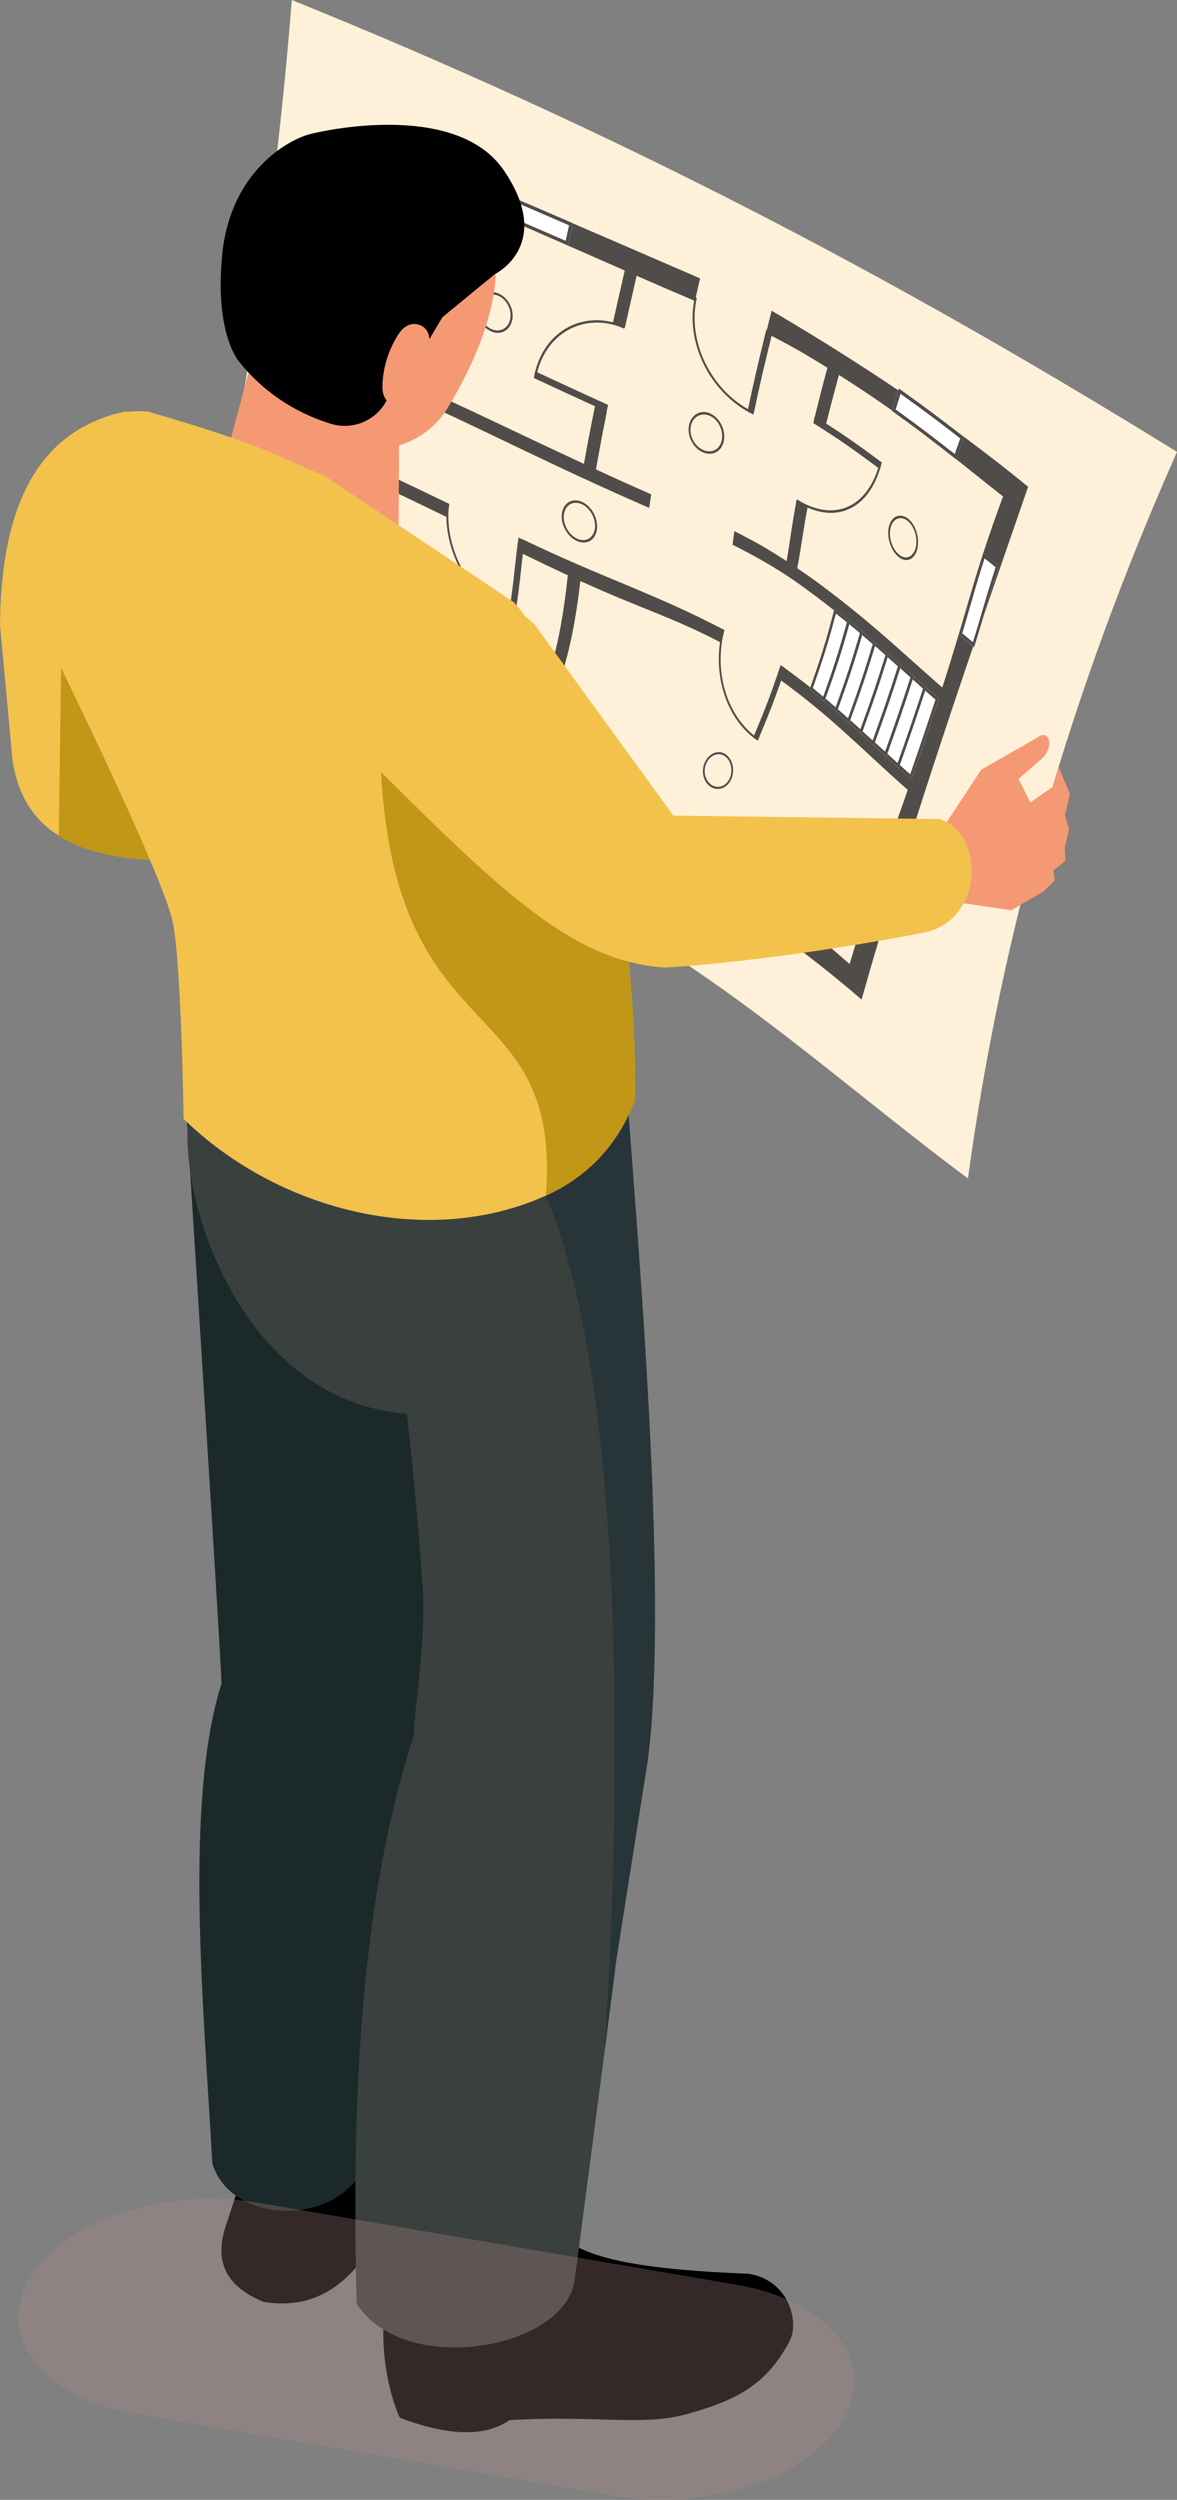
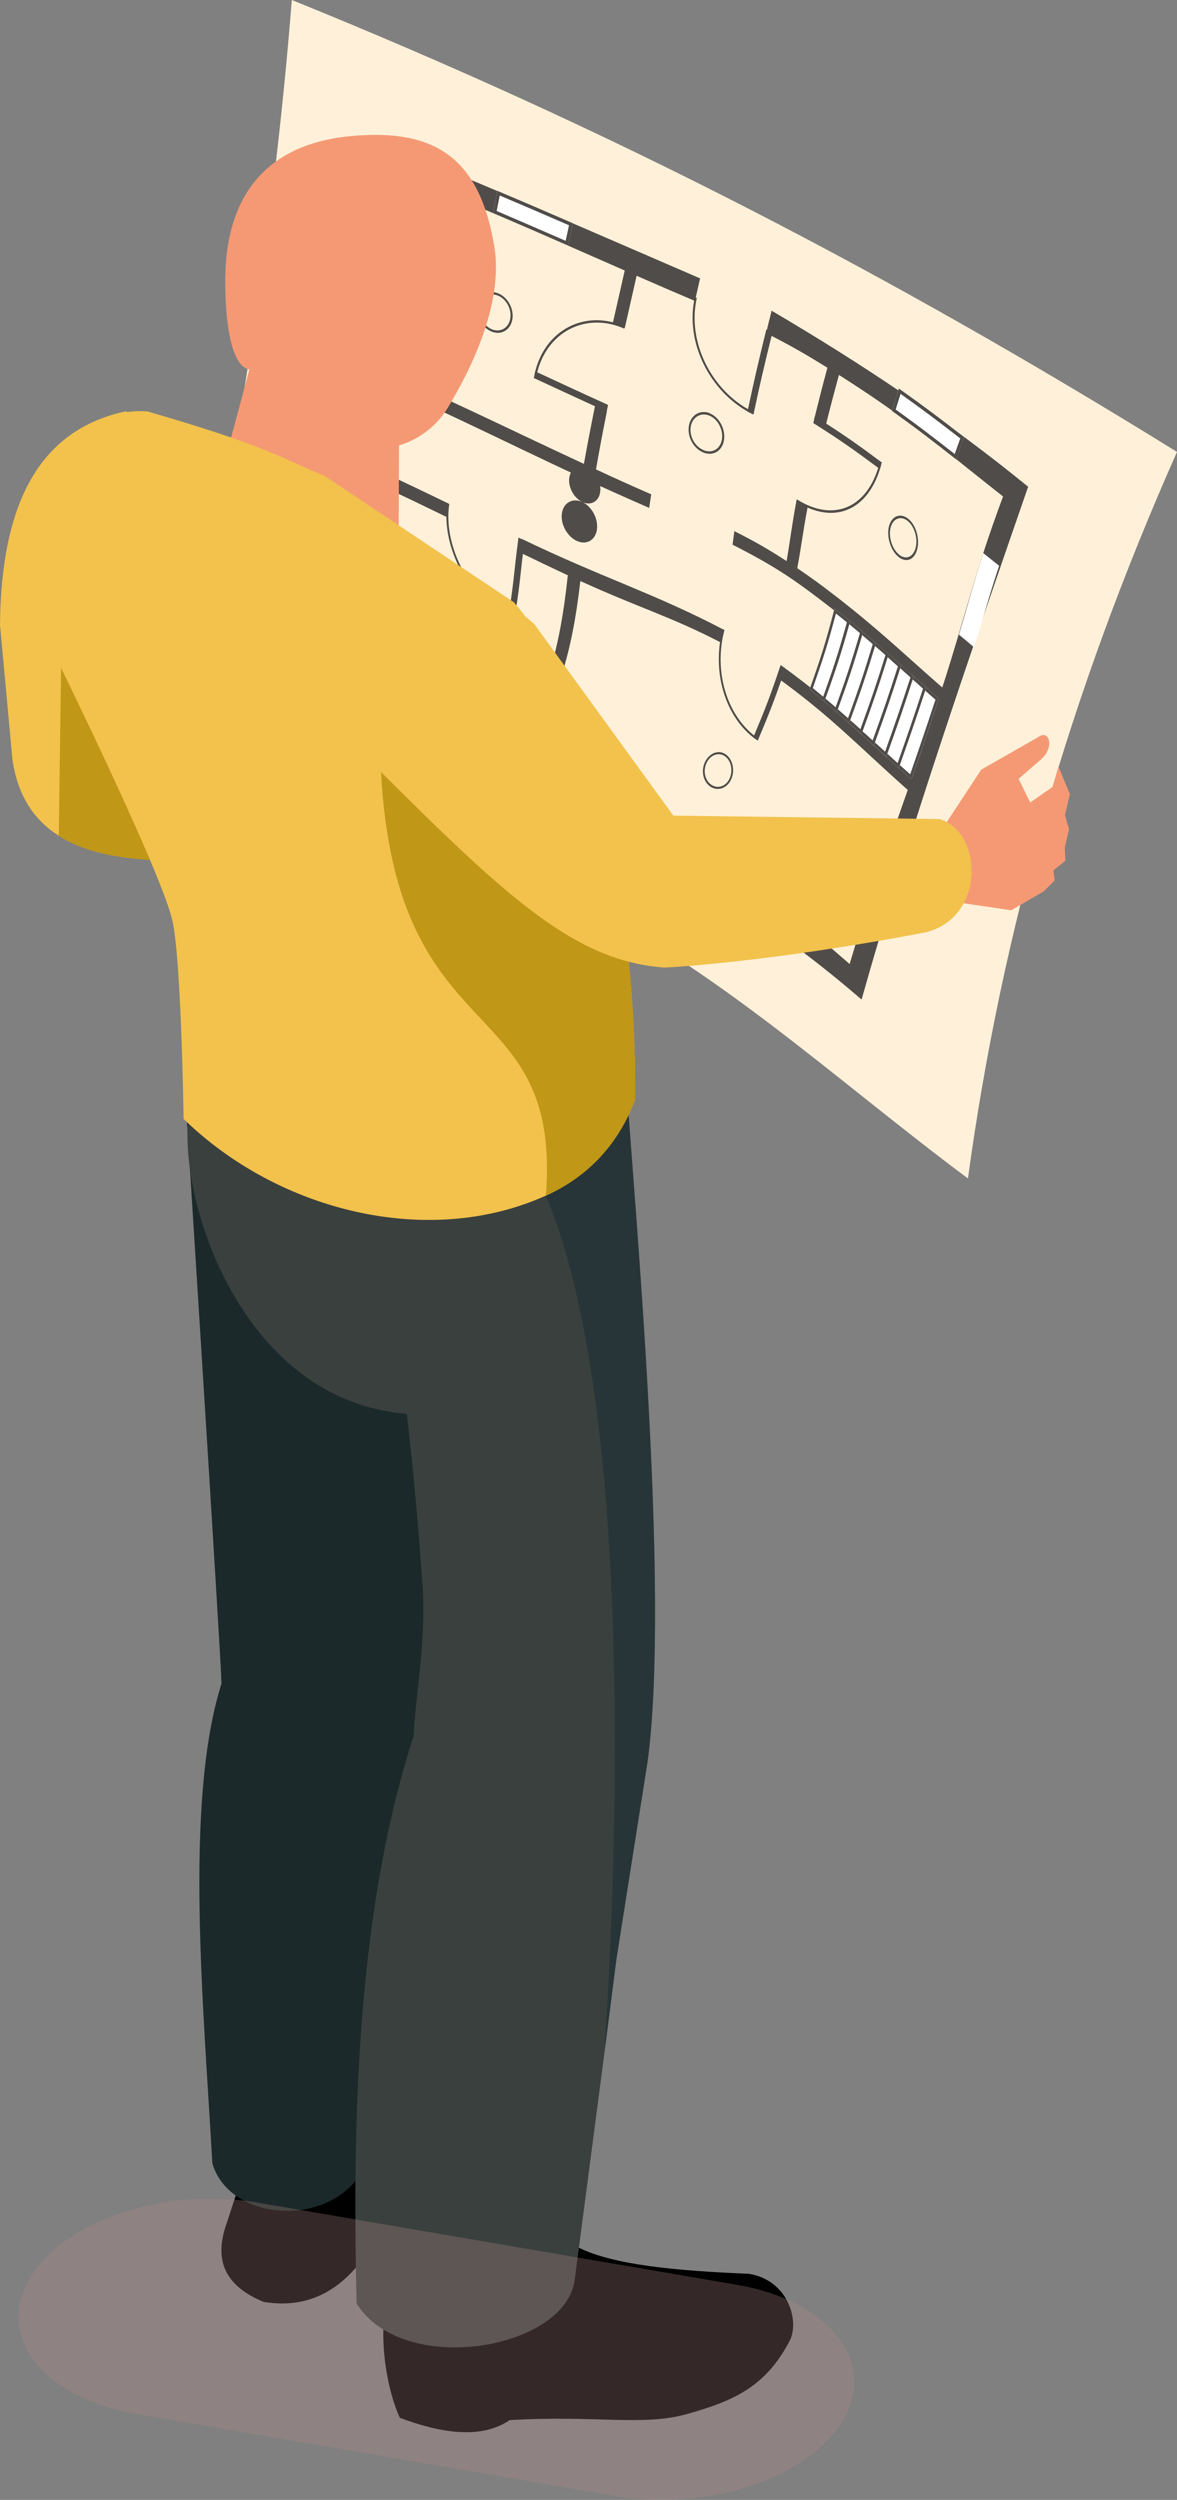
<svg xmlns="http://www.w3.org/2000/svg" viewBox="0 0 125.72 266.97">
  <rect x="0" y="0" width="125.72" height="266.97" fill="#808080" stroke="none" />
  <defs>
    <style>      .cls-1 {        fill: #fff;      }      .cls-2 {        fill: #3a403e;      }      .cls-3 {        isolation: isolate;      }      .cls-4 {        fill: #fff1d9;      }      .cls-5 {        fill: #c09716;      }      .cls-6 {        fill: #f2c24c;      }      .cls-7 {        fill: #504c49;      }      .cls-8 {        fill: #1c292a;      }      .cls-9 {        fill: #af8a88;        opacity: .3;      }      .cls-9, .cls-10, .cls-11 {        mix-blend-mode: multiply;      }      .cls-10 {        fill: #172a32;        opacity: .5;      }      .cls-12 {        fill: #f59974;      }    </style>
  </defs>
  <g class="cls-3">
    <g id="Layer_2" data-name="Layer 2">
      <g id="Layer_2-2" data-name="Layer 2">
        <g>
          <g>
            <g>
              <path class="cls-4" d="m125.72,48.26C95.1,29.3,65.53,13.91,31.17,0c-2.01,25.53-6.4,52.06-11.84,77.62,13.32,6.19,27.59,11.32,40.74,17.69,16.48,7.99,29.01,19.88,43.32,30.54,3.63-26.57,10.93-51.9,22.33-77.59Z" />
              <g class="cls-11">
                <g>
                  <path class="cls-7" d="m92.03,106.74c5.16-18.3,11.51-36.61,17.79-54.76-8.65-7.06-17.61-13.04-27.4-18.8-.24.96-.36,1.43-.59,2.39,2.67,1.37,3.99,2.12,6.55,3.7-.6,2.22-.88,3.34-1.43,5.56.49.31.73.46,1.21.77.55-2.22.85-3.33,1.45-5.56,7.66,4.87,11.04,7.87,17.53,12.98-3.09,8.29-3.95,12.54-6.49,20.4-4.35-3.79-6.37-5.83-11.08-9.52-.22-.17-.33-.26-.56-.43-1.48-1.14-2.25-1.7-3.85-2.79.48-2.57.6-3.89,1.1-6.48-.47-.31-.7-.46-1.18-.77-.49,2.59-.62,3.9-1.06,6.49-2.11-1.36-3.26-2.02-5.58-3.2-.08.58-.12.87-.19,1.45,4.65,2.37,6.68,3.78,10.42,6.68.22.17.33.26.55.43,4.64,3.66,6.65,5.7,10.99,9.5-1.11,3.37-1.67,5.01-2.8,8.27-5.58-4.96-7.99-7.65-13.78-11.85-.17.52-.26.78-.44,1.29,5.74,4.18,8.16,6.88,13.77,11.87-2.62,7.53-3.99,11.14-6.21,18.59-10.7-9.33-20.27-16.56-34.41-21.61,3.2-7.31,4.69-10.98,5.65-19.29,6.33,2.89,9.71,3.81,15.01,6.57.15-.53.23-.8.37-1.34-7.58-3.97-12.86-5.5-21.66-9.74-.08.58-.11.87-.19,1.45,2.04.99,3.07,1.48,5.13,2.45-.9,8.45-2.3,12.06-5.45,19.42-6.99-3.04-10.5-4.83-18.07-8.52,2.1-8.11,1.89-12.53,3.18-20.66,2.94,1.37,4.41,2.08,7.35,3.51.08-.57.13-.86.21-1.43-2.93-1.42-4.4-2.12-7.33-3.49.58-3.5.9-5.23,1.56-8.68,10.93,4.93,16.17,7.82,27.24,12.65.09-.58.13-.87.22-1.45-2.38-1.04-3.55-1.57-5.9-2.66.44-2.49.67-3.73,1.17-6.21-.51-.23-.76-.35-1.27-.58-.5,2.47-.74,3.71-1.19,6.2-8-3.72-11.95-5.71-20.01-9.33,1.56-8.01,2.47-11.97,3.95-20.12,8.4,3.49,12.49,5.32,20.42,8.8-.5,2.22-.76,3.33-1.26,5.55.51.23.76.34,1.27.57.5-2.22.75-3.33,1.26-5.56,2.51,1.1,3.75,1.64,6.23,2.69.22-.96.33-1.44.55-2.41-10.08-4.35-20.13-8.77-30.32-12.94-3.48,18.98-6.62,37.93-9.97,56.91,21.29,10.27,40,17.88,57.53,33.04Z" />
                  <g>
                    <g>
                      <path class="cls-1" d="m102.43,67.77c.65.55.97.82,1.62,1.36,1.07-3.42,1.51-5.22,2.67-8.71-.68-.54-1.01-.81-1.69-1.35-1.13,3.49-1.56,5.28-2.6,8.7Z" />
-                       <path class="cls-7" d="m102.78,67.62c.96-3.15,1.35-4.79,2.39-7.99.47.38.71.57,1.18.95-1.05,3.2-1.45,4.85-2.43,8-.45-.38-.68-.57-1.14-.95h0Zm-.35.14c.65.55.97.82,1.62,1.36,1.07-3.42,1.51-5.22,2.67-8.71-.68-.54-1.01-.81-1.69-1.35-1.13,3.49-1.56,5.28-2.6,8.7h0Z" />
                    </g>
                    <g>
                      <path class="cls-1" d="m92.42,97.6c.7.62,1.06.93,1.78,1.54.97-3.17,1.49-4.75,2.55-7.93-.67-.58-1.01-.88-1.67-1.46-1.09,3.15-1.63,4.71-2.66,7.85Z" />
                      <path class="cls-7" d="m92.79,97.51c.94-2.88,1.43-4.32,2.43-7.22.47.41.7.62,1.17,1.03-.97,2.91-1.45,4.36-2.36,7.27-.5-.43-.75-.65-1.24-1.08h0Zm-.37.09c.7.62,1.06.93,1.78,1.54.97-3.17,1.49-4.75,2.55-7.93-.67-.58-1.01-.88-1.67-1.46-1.09,3.15-1.63,4.71-2.66,7.85h0Z" />
                    </g>
                    <g>
                      <path class="cls-1" d="m53.12,20.38c-.18.95-.28,1.42-.47,2.36,3.25,1.39,4.85,2.08,8.02,3.47.21-.95.31-1.42.52-2.37-3.19-1.38-4.8-2.08-8.07-3.46Z" />
                      <path class="cls-7" d="m53.05,22.53c.13-.66.2-.99.33-1.65,3,1.27,4.48,1.91,7.4,3.18-.14.66-.22,1-.36,1.66-2.92-1.27-4.39-1.91-7.37-3.19h0Zm-.4.21c3.25,1.39,4.85,2.08,8.02,3.47.21-.95.31-1.42.52-2.37-3.19-1.38-4.8-2.08-8.07-3.46-.18.95-.28,1.42-.47,2.36h0Z" />
                    </g>
                    <g>
                      <path class="cls-1" d="m96.01,41.49c-.3.95-.45,1.43-.74,2.38,2.85,2.04,4.21,3.1,6.86,5.18.33-.96.5-1.43.84-2.39-2.69-2.08-4.08-3.14-6.96-5.18Z" />
                      <path class="cls-7" d="m95.67,43.73c.21-.67.31-1,.52-1.67,2.64,1.88,3.91,2.85,6.38,4.76-.24.67-.36,1-.59,1.67-2.45-1.91-3.7-2.88-6.31-4.76h0Zm-.4.15c2.85,2.04,4.21,3.1,6.86,5.18.33-.96.5-1.43.84-2.39-2.69-2.08-4.08-3.14-6.96-5.18-.3.95-.45,1.43-.74,2.38h0Z" />
                    </g>
                    <g>
                      <path class="cls-1" d="m42.8,75.09c-.29.91-.44,1.36-.75,2.27,2.83,1.36,4.22,2.02,6.96,3.27.35-.87.52-1.3.86-2.18-2.79-1.29-4.2-1.97-7.08-3.36Z" />
                      <path class="cls-7" d="m42.46,77.16c.22-.63.32-.95.53-1.59,2.63,1.27,3.92,1.89,6.48,3.08-.23.61-.35.92-.6,1.53-2.53-1.16-3.81-1.77-6.41-3.02h0Zm-.41.2c2.83,1.36,4.22,2.02,6.96,3.27.35-.87.52-1.3.86-2.18-2.79-1.29-4.2-1.97-7.08-3.36-.29.91-.44,1.36-.75,2.27h0Z" />
                    </g>
                    <g>
                      <path class="cls-1" d="m65.85,85.18c-.4.81-.61,1.21-1.02,2.02,5.33,2.01,7.55,3.23,12.45,7,.35-.81.53-1.21.89-2.02-4.82-3.74-6.96-4.96-12.32-7.01Z" />
                      <path class="cls-7" d="m65.26,87.01c.29-.57.43-.85.71-1.41,5.14,1.95,7.18,3.15,11.81,6.7-.25.56-.38.85-.62,1.41-4.68-3.58-6.78-4.77-11.9-6.7h0Zm-.43.2c5.33,2.01,7.55,3.23,12.45,7,.35-.81.53-1.21.89-2.02-4.82-3.74-6.96-4.96-12.32-7.01-.4.81-.61,1.21-1.02,2.02h0Z" />
                    </g>
                    <g>
                      <path class="cls-1" d="m36.25,65.38c.87.42,1.3.63,2.15,1.04.57-3.52.62-5.35,1.07-8.84-.87-.42-1.31-.62-2.19-1.03-.47,3.48-.53,5.28-1.04,8.83Z" />
                      <path class="cls-7" d="m36.62,65.17c.45-3.26.52-4.91.94-8.11.61.29.92.43,1.53.72-.41,3.21-.46,4.88-.96,8.12-.6-.29-.9-.44-1.51-.73h0Zm-.38.21c.87.42,1.3.63,2.15,1.04.57-3.52.62-5.35,1.07-8.84-.87-.42-1.31-.62-2.19-1.03-.47,3.48-.53,5.28-1.04,8.83h0Z" />
                    </g>
                    <g>
                      <path class="cls-1" d="m41.33,33.57c.87.38,1.31.57,2.17.95.68-3.39,1.03-5.09,1.7-8.5-.88-.38-1.33-.56-2.21-.93-.65,3.41-.99,5.11-1.66,8.49Z" />
                      <path class="cls-7" d="m41.73,33.36c.62-3.11.93-4.66,1.53-7.8.62.26.93.39,1.55.65-.61,3.14-.93,4.69-1.55,7.81-.61-.27-.91-.4-1.52-.66h0Zm-.4.2c.87.38,1.31.57,2.17.95.68-3.39,1.03-5.09,1.7-8.5-.88-.38-1.33-.56-2.21-.93-.65,3.41-.99,5.11-1.66,8.49h0Z" />
                    </g>
                  </g>
                  <g>
                    <g>
                      <path class="cls-1" d="m95.76,81.81c.63.57.95.85,1.59,1.42,1.18-3.4,1.77-5.12,2.93-8.64-.63-.55-.95-.83-1.57-1.39-1.14,3.51-1.74,5.23-2.94,8.61Z" />
                      <path class="cls-7" d="m96.11,81.7c1.1-3.13,1.65-4.71,2.71-7.95.44.39.66.59,1.1.97-1.07,3.24-1.61,4.83-2.7,7.97-.45-.4-.67-.6-1.11-.99h0Zm-.35.11c.63.57.95.85,1.59,1.42,1.18-3.4,1.77-5.12,2.93-8.64-.63-.55-.95-.83-1.57-1.39-1.14,3.51-1.74,5.23-2.94,8.61h0Z" />
                    </g>
                    <g>
                      <path class="cls-1" d="m94.43,80.6c.63.57.94.85,1.57,1.42,1.19-3.39,1.79-5.1,2.94-8.62-.63-.56-.94-.84-1.57-1.4-1.13,3.51-1.73,5.22-2.94,8.59Z" />
                      <path class="cls-7" d="m94.78,80.49c1.11-3.12,1.66-4.7,2.71-7.93.44.39.66.59,1.1.98-1.06,3.24-1.61,4.82-2.71,7.95-.44-.4-.66-.6-1.1-1h0Zm-.35.11c.63.57.94.85,1.57,1.42,1.19-3.39,1.79-5.1,2.94-8.62-.63-.56-.94-.84-1.57-1.4-1.13,3.51-1.73,5.22-2.94,8.59h0Z" />
                    </g>
                    <g>
                      <path class="cls-1" d="m93.1,79.4c.62.57.93.85,1.56,1.42,1.21-3.37,1.8-5.08,2.94-8.59-.63-.56-.94-.84-1.57-1.4-1.11,3.51-1.71,5.22-2.92,8.57Z" />
                      <path class="cls-7" d="m93.45,79.28c1.12-3.11,1.67-4.68,2.7-7.92.44.39.66.59,1.1.98-1.05,3.23-1.6,4.81-2.71,7.93-.44-.4-.66-.6-1.09-.99h0Zm-.35.11c.62.57.93.85,1.56,1.42,1.21-3.37,1.8-5.08,2.94-8.59-.63-.56-.94-.84-1.57-1.4-1.11,3.51-1.71,5.22-2.92,8.57h0Z" />
                    </g>
                    <g>
                      <path class="cls-1" d="m91.78,78.2c.62.56.93.84,1.55,1.41,1.22-3.36,1.81-5.07,2.93-8.58-.63-.56-.95-.84-1.58-1.4-1.08,3.51-1.68,5.22-2.9,8.57Z" />
                      <path class="cls-7" d="m92.13,78.09c1.12-3.1,1.67-4.67,2.68-7.91.44.39.66.59,1.1.98-1.03,3.23-1.58,4.81-2.7,7.91-.43-.4-.65-.59-1.09-.98h0Zm-.35.11c.62.56.93.84,1.55,1.41,1.22-3.36,1.81-5.07,2.93-8.58-.63-.56-.95-.84-1.58-1.4-1.08,3.51-1.68,5.22-2.9,8.57h0Z" />
                    </g>
                    <g>
                      <path class="cls-1" d="m90.46,77.02c.62.55.93.83,1.55,1.39,1.22-3.35,1.81-5.06,2.9-8.57-.63-.56-.95-.84-1.59-1.39-1.05,3.52-1.64,5.22-2.86,8.57Z" />
                      <path class="cls-7" d="m90.82,76.9c1.12-3.09,1.66-4.67,2.65-7.91.45.39.67.58,1.11.97-1.01,3.24-1.55,4.81-2.68,7.91-.43-.39-.65-.59-1.09-.97h0Zm-.35.12c.62.55.93.83,1.55,1.39,1.22-3.35,1.81-5.06,2.9-8.57-.63-.56-.95-.84-1.59-1.39-1.05,3.52-1.64,5.22-2.86,8.57h0Z" />
                    </g>
                    <g>
                      <path class="cls-1" d="m89.14,75.86c.62.54.93.82,1.55,1.37,1.22-3.35,1.81-5.05,2.87-8.57-.64-.56-.96-.83-1.61-1.38-1.02,3.53-1.59,5.24-2.81,8.58Z" />
                      <path class="cls-7" d="m89.49,75.74c1.12-3.09,1.65-4.67,2.6-7.92.45.38.68.58,1.13.97-.98,3.24-1.52,4.82-2.64,7.91-.43-.39-.65-.58-1.09-.96h0Zm-.35.12c.62.54.93.82,1.55,1.37,1.22-3.35,1.81-5.05,2.87-8.57-.64-.56-.96-.83-1.61-1.38-1.02,3.53-1.59,5.24-2.81,8.58h0Z" />
                    </g>
                    <g>
                      <path class="cls-1" d="m87.81,74.72c.63.53.94.8,1.56,1.34,1.22-3.34,1.8-5.05,2.82-8.58-.65-.55-.98-.82-1.64-1.36-.97,3.55-1.54,5.26-2.74,8.6Z" />
                      <path class="cls-7" d="m88.16,74.6c1.11-3.09,1.63-4.67,2.55-7.94.46.38.69.57,1.14.95-.95,3.25-1.48,4.83-2.59,7.92-.44-.38-.66-.57-1.1-.94h0Zm-.35.12c.63.53.94.8,1.56,1.34,1.22-3.34,1.8-5.05,2.82-8.58-.65-.55-.98-.82-1.64-1.36-.97,3.55-1.54,5.26-2.74,8.6h0Z" />
                    </g>
                    <g>
                      <path class="cls-1" d="m86.47,73.61c.64.52.95.78,1.58,1.31,1.21-3.34,1.78-5.05,2.76-8.6-.66-.54-1-.81-1.67-1.34-.92,3.57-1.47,5.28-2.66,8.63Z" />
                      <path class="cls-7" d="m86.82,73.48c1.09-3.1,1.6-4.68,2.47-7.96.47.37.7.56,1.17.94-.91,3.27-1.43,4.85-2.53,7.94-.44-.37-.66-.55-1.11-.92h0Zm-.35.13c.64.52.95.78,1.58,1.31,1.21-3.34,1.78-5.05,2.76-8.6-.66-.54-1-.81-1.67-1.34-.92,3.57-1.47,5.28-2.66,8.63h0Z" />
                    </g>
                  </g>
                  <g>
                    <path class="cls-7" d="m83.38,71.02c.2.14.3.22.5.36-1.07,3.17-1.67,4.7-2.94,7.72-.19-.14-.29-.21-.48-.35,1.27-3.02,1.87-4.56,2.92-7.73Z" />
                    <path class="cls-7" d="m77.19,67.19c.08.04.11.06.19.1-1.17,4.4.25,9.13,3.4,11.43-.03.08-.05.12-.09.21-3.24-2.36-4.69-7.2-3.5-11.73Z" />
                  </g>
                  <g>
                    <path class="cls-7" d="m87.04,44.47c2.97,1.87,4.4,2.87,7.15,4.92-.08.29-.12.43-.2.71-2.74-2.04-4.16-3.05-7.12-4.92.07-.29.1-.43.17-.71Z" />
                    <path class="cls-7" d="m93.9,49.61c.08.06.11.08.19.14-1.32,4.8-5.04,6.35-9.03,3.81.02-.1.03-.14.05-.24,3.89,2.48,7.52.96,8.8-3.71Z" />
                  </g>
                  <g>
                    <path class="cls-7" d="m57.17,39.66c3.12,1.44,4.67,2.17,7.78,3.58-.06.29-.09.43-.15.72-3.11-1.42-4.66-2.15-7.78-3.59.06-.28.09-.42.15-.71Z" />
                    <path class="cls-7" d="m66.74,34.86c-.02.1-.03.14-.05.24-4.15-1.85-8.42.38-9.39,5.01-.09-.04-.13-.06-.21-.1,1-4.76,5.39-7.04,9.65-5.15Z" />
                  </g>
                  <g>
                    <path class="cls-7" d="m81.85,35.19c.26.13.39.2.65.34-.86,3.5-1.28,5.24-2.02,8.75-.25-.13-.38-.2-.64-.33.75-3.51,1.16-5.26,2.01-8.75Z" />
                    <path class="cls-7" d="m74.22,31.73c.08.04.13.05.21.09-1.07,4.72,1.6,9.88,5.78,12.05-.02.1-.03.14-.05.24-4.29-2.23-7.04-7.52-5.94-12.38Z" />
                  </g>
                  <g>
                    <path class="cls-7" d="m55.38,57.41c.26.13.39.19.65.32-.47,3.53-.52,5.35-1.18,8.77-.25-.12-.38-.18-.63-.3.63-3.42.68-5.25,1.16-8.78Z" />
                    <path class="cls-7" d="m47.77,53.72c.09.04.13.06.22.1-.71,4.66,2.44,10.29,6.6,12.28-.02.09-.03.14-.04.23-4.26-2.04-7.5-7.82-6.77-12.61Z" />
                  </g>
                </g>
                <path class="cls-7" d="m77.49,80.54c.77.51,1.05,1.74.61,2.69-.43.96-1.42,1.29-2.2.79-.78-.51-1.05-1.66-.61-2.62.44-.96,1.43-1.37,2.2-.86Zm-1.49,3.28c.69.45,1.56.15,1.94-.7.38-.85.14-1.93-.54-2.38-.68-.45-1.56-.09-1.94.76-.39.85-.15,1.87.54,2.32Z" />
                <path class="cls-7" d="m97.01,55.4c.84.67,1.25,2.14.96,3.26-.29,1.12-1.17,1.49-2,.81-.82-.67-1.3-2.13-1.02-3.25.28-1.12,1.22-1.49,2.06-.82Zm-.98,3.83c.73.59,1.51.27,1.77-.72.26-.99-.11-2.28-.85-2.88-.74-.59-1.57-.27-1.82.72s.17,2.28.9,2.87Z" />
                <path class="cls-7" d="m48.99,67.31c.99.48,1.6,1.77,1.33,2.85-.27,1.09-1.29,1.59-2.25,1.12-.96-.46-1.52-1.74-1.28-2.84.24-1.11,1.21-1.62,2.2-1.13Zm-.86,3.75c.85.41,1.75-.03,1.99-.99.24-.96-.3-2.09-1.17-2.52-.87-.43-1.74.02-1.95,1-.21.98.29,2.1,1.13,2.51Z" />
                <path class="cls-7" d="m75.86,44.16c1.04.46,1.68,1.78,1.46,2.92-.22,1.14-1.22,1.67-2.25,1.22s-1.7-1.72-1.48-2.87c.22-1.14,1.24-1.73,2.28-1.28Zm-.75,3.9c.92.4,1.8-.07,1.99-1.08.19-1.01-.38-2.18-1.29-2.58-.91-.4-1.83.11-2.02,1.12s.4,2.14,1.32,2.53Z" />
-                 <path class="cls-7" d="m62.2,53.61c1.02.48,1.72,1.79,1.56,2.94-.16,1.15-1.12,1.69-2.16,1.21-1.04-.48-1.75-1.81-1.58-2.95.17-1.14,1.15-1.67,2.18-1.2Zm-.57,3.91c.91.43,1.77-.05,1.91-1.07.14-1.01-.47-2.17-1.38-2.6-.91-.42-1.77.05-1.92,1.06-.15,1.01.48,2.18,1.39,2.61Z" />
+                 <path class="cls-7" d="m62.2,53.61c1.02.48,1.72,1.79,1.56,2.94-.16,1.15-1.12,1.69-2.16,1.21-1.04-.48-1.75-1.81-1.58-2.95.17-1.14,1.15-1.67,2.18-1.2Zc.91.43,1.77-.05,1.91-1.07.14-1.01-.47-2.17-1.38-2.6-.91-.42-1.77.05-1.92,1.06-.15,1.01.48,2.18,1.39,2.61Z" />
                <path class="cls-7" d="m53.29,31.36c1.02.46,1.66,1.73,1.42,2.84-.24,1.11-1.26,1.64-2.27,1.18-1.02-.46-1.66-1.73-1.43-2.84s1.26-1.64,2.28-1.18Zm-.81,3.78c.9.41,1.8-.06,2.01-1.04.21-.98-.35-2.11-1.25-2.51-.9-.4-1.81.07-2.02,1.04-.21.98.36,2.1,1.26,2.51Z" />
              </g>
            </g>
            <polygon class="cls-12" points="42.57 59.37 42.66 39.24 29.58 28.47 24.06 49.07 42.57 59.37" />
            <path class="cls-12" d="m37.49,48.43l3.87-.58c2.7-.41,5.07-1.99,6.48-4.32,2.54-4.2,5.97-11.23,4.95-17.27-1.57-9.32-6.22-12.53-15.17-11.74-8.96.79-13.67,6.15-13.56,15.85.11,9.71,2.73,9.07,2.73,9.07l10.69,9Z" />
-             <path d="m52.95,29.2l-5.7,4.68-2.62,4.44-1.91,1.64-1.4,2.76c-1.11,2.19-3.63,3.25-5.97,2.54-2.85-.87-6.64-2.7-9.79-6.6,0,0-2.7-2.99-1.81-11.6.89-8.61,6.87-12.11,9.41-12.75,2.54-.64,15.82-3.22,20.66,3.89,5.36,7.87-.85,11.01-.85,11.01Z" />
            <path class="cls-12" d="m44.49,34.62c-.44-.09-.91.07-1.27.34-.36.28-.62.65-.85,1.04-.89,1.48-1.42,3.19-1.51,4.92-.02.45-.02.91.14,1.33.16.42.49.8.92.91.42.11.88-.05,1.22-.33.34-.27.58-.65.81-1.02.76-1.27,3.62-6.55.54-7.2Z" />
            <path class="cls-12" d="m93.29,89.29l7.82-1.47,3.7-5.63,6.01-3.43c1.25-.96,1.82.95.5,2.23l-2.52,2.18,1.24,2.53,2.4-1.67.62-2.17,1.22,2.95-.53,2.25.44,1.49-.46,1.97.07,1.4-1.28,1.03.14,1.07-1.16,1.16-3.49,2.03-7.26-1.07-7.42-.99-.04-5.85Z" />
            <path class="cls-6" d="m0,66.7l1.33,14.43c.59,4.04,2.47,6.56,4.95,8.12,4.21,2.69,10.15,2.62,14.46,2.74,1.25.02,2.35.1,3.23.22l1.31-16.44-11.77-31.86C4.25,45.86.13,53.66,0,66.7Z" />
            <path class="cls-5" d="m6.28,89.26c4.21,2.69,10.15,2.62,14.46,2.74v-9.3l-14.16-15.29-.3,21.85Z" />
            <g>
              <path d="m42.42,216.93c6.86,1.43,7.96,6.77,5.35,11.41l-7.73,10.93c-2.9,5.04-6.79,7.4-11.89,6.55-4.58-1.89-5.19-4.9-3.92-8.45l1.9-5.82,2.97-15.81,13.31,1.19Z" />
              <path class="cls-8" d="m22.68,231.03c2.14,7.27,16.19,7.02,17.11-2.71l3.83-27.82s.81-11.34.81-11.34l7.77-26.76,1.68-13.16-5.49-33.8-28.78-1.32s4.03,63.35,4.05,65.67c-4.02,12.73-1.9,34.6-.98,51.23Z" />
              <path d="m42.57,242.16c-2.78,4.68-1.5,12.5.14,16.04,4.84,1.82,8.9,2.18,11.72.25,9.15-.55,14.28.68,18.99-.66,5.01-1.42,8.42-2.93,10.99-7.93.99-2.23-.37-6.42-4.45-7.04-7.61-.31-14.43-.93-18.16-2.8l-6.5-11.87-11.79,9.3-.93,4.71Z" />
              <path class="cls-2" d="m45.13,169.14c.41,6.14-.71,11.53-.95,16.26-6.27,19.31-6.51,42.42-6.09,60.6,4.93,7.84,21.99,5,23.27-2.33l3.21-24.5s.02-.18.05-.44l.11-.79,1.11-8.67,3.35-21.24c2.4-18.16-1.39-58.99-2.4-73.9l-28.37-3.34c.02.14.02.26-.02.39-.55,3.9-18.16,5.31-18.36,9.3-.42,9.23,6.28,28.83,23,30.47.14.03.28.03.42.05.71,6.14,1.29,12.72,1.66,18.14Z" />
            </g>
            <path class="cls-10" d="m66.79,114.12l-13.7-1.61,2.9,8.22c1.22-1.88,2.31,6.94,2.31,6.96,11.18,26.49,6.33,89.66,6.26,91.4l.05-.37.11-.79,1.11-8.67,3.35-21.24c2.4-18.16-1.39-58.99-2.4-73.9Z" />
            <path class="cls-6" d="m18.46,98.49c.94,4.85,1.15,21,1.15,21,10.09,9.84,26.13,13.87,38.7,8.19,4.22-1.91,7.61-5.19,9.53-10.23.14-13.86-2.05-28.74-5.9-39.82-1.96-5.63-4.33-10.27-7.06-13.32l-20.27-13.53c-4.14-1.6-5.44-2.97-18.85-6.84-9.9-.81-14.24,12.68-9.75,26.34,0,0,11.5,23.37,12.44,28.21Z" />
            <path class="cls-5" d="m40.7,82.45c1.64,30.41,19.32,23.05,17.61,45.24,4.22-1.91,7.61-5.19,9.53-10.23.14-13.86-2.05-28.74-5.9-39.82l-21.24,4.81Z" />
            <path class="cls-6" d="m71.92,87.1l28.45.37c4.68,1.44,4.89,10.56-1.52,12.1-17.07,3.26-27.83,3.76-27.83,3.76-9.46-.63-16.75-7.36-30.32-20.88-2.67-14.27,8.36-23.51,16.4-15.76l14.82,20.41Z" />
          </g>
          <path class="cls-9" d="m14.55,257.78l51.24,8.78c9.88,1.69,20.77-1.99,24.32-8.22,3.56-6.23-1.57-12.66-11.44-14.35l-51.24-8.78c-9.88-1.69-20.77,1.99-24.32,8.22-3.56,6.23,1.57,12.66,11.44,14.35Z" />
        </g>
      </g>
    </g>
  </g>
</svg>